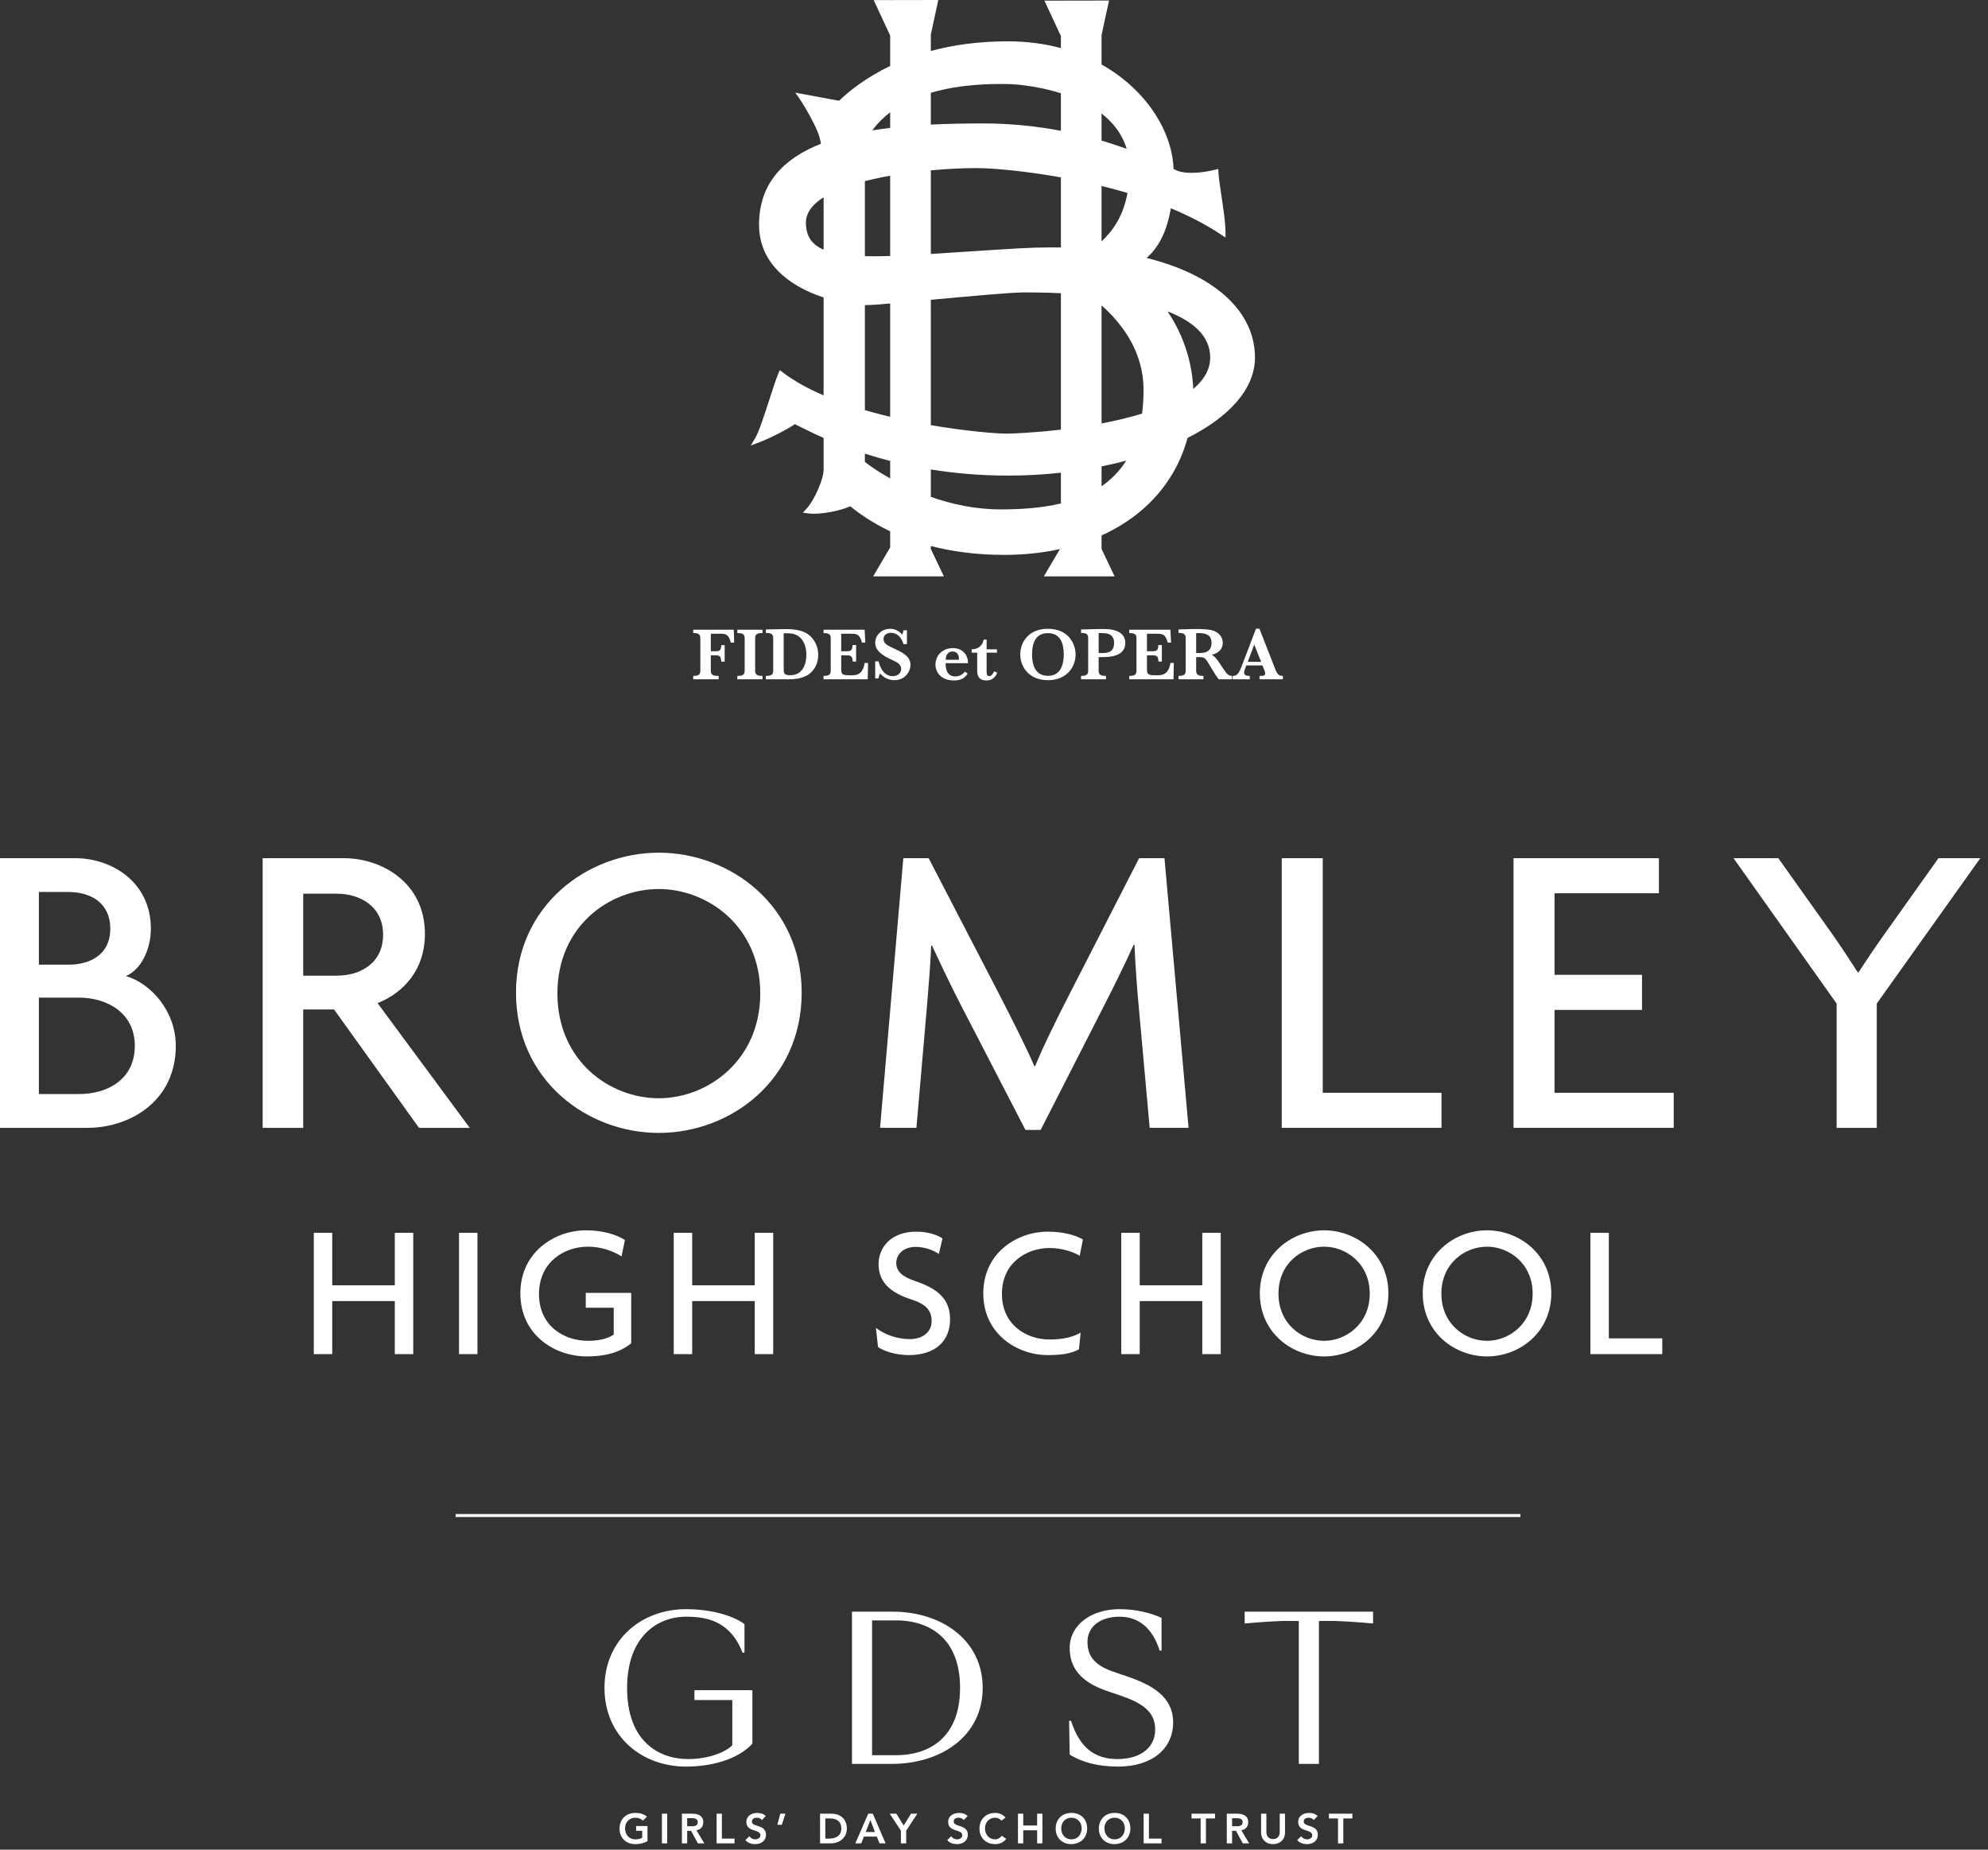
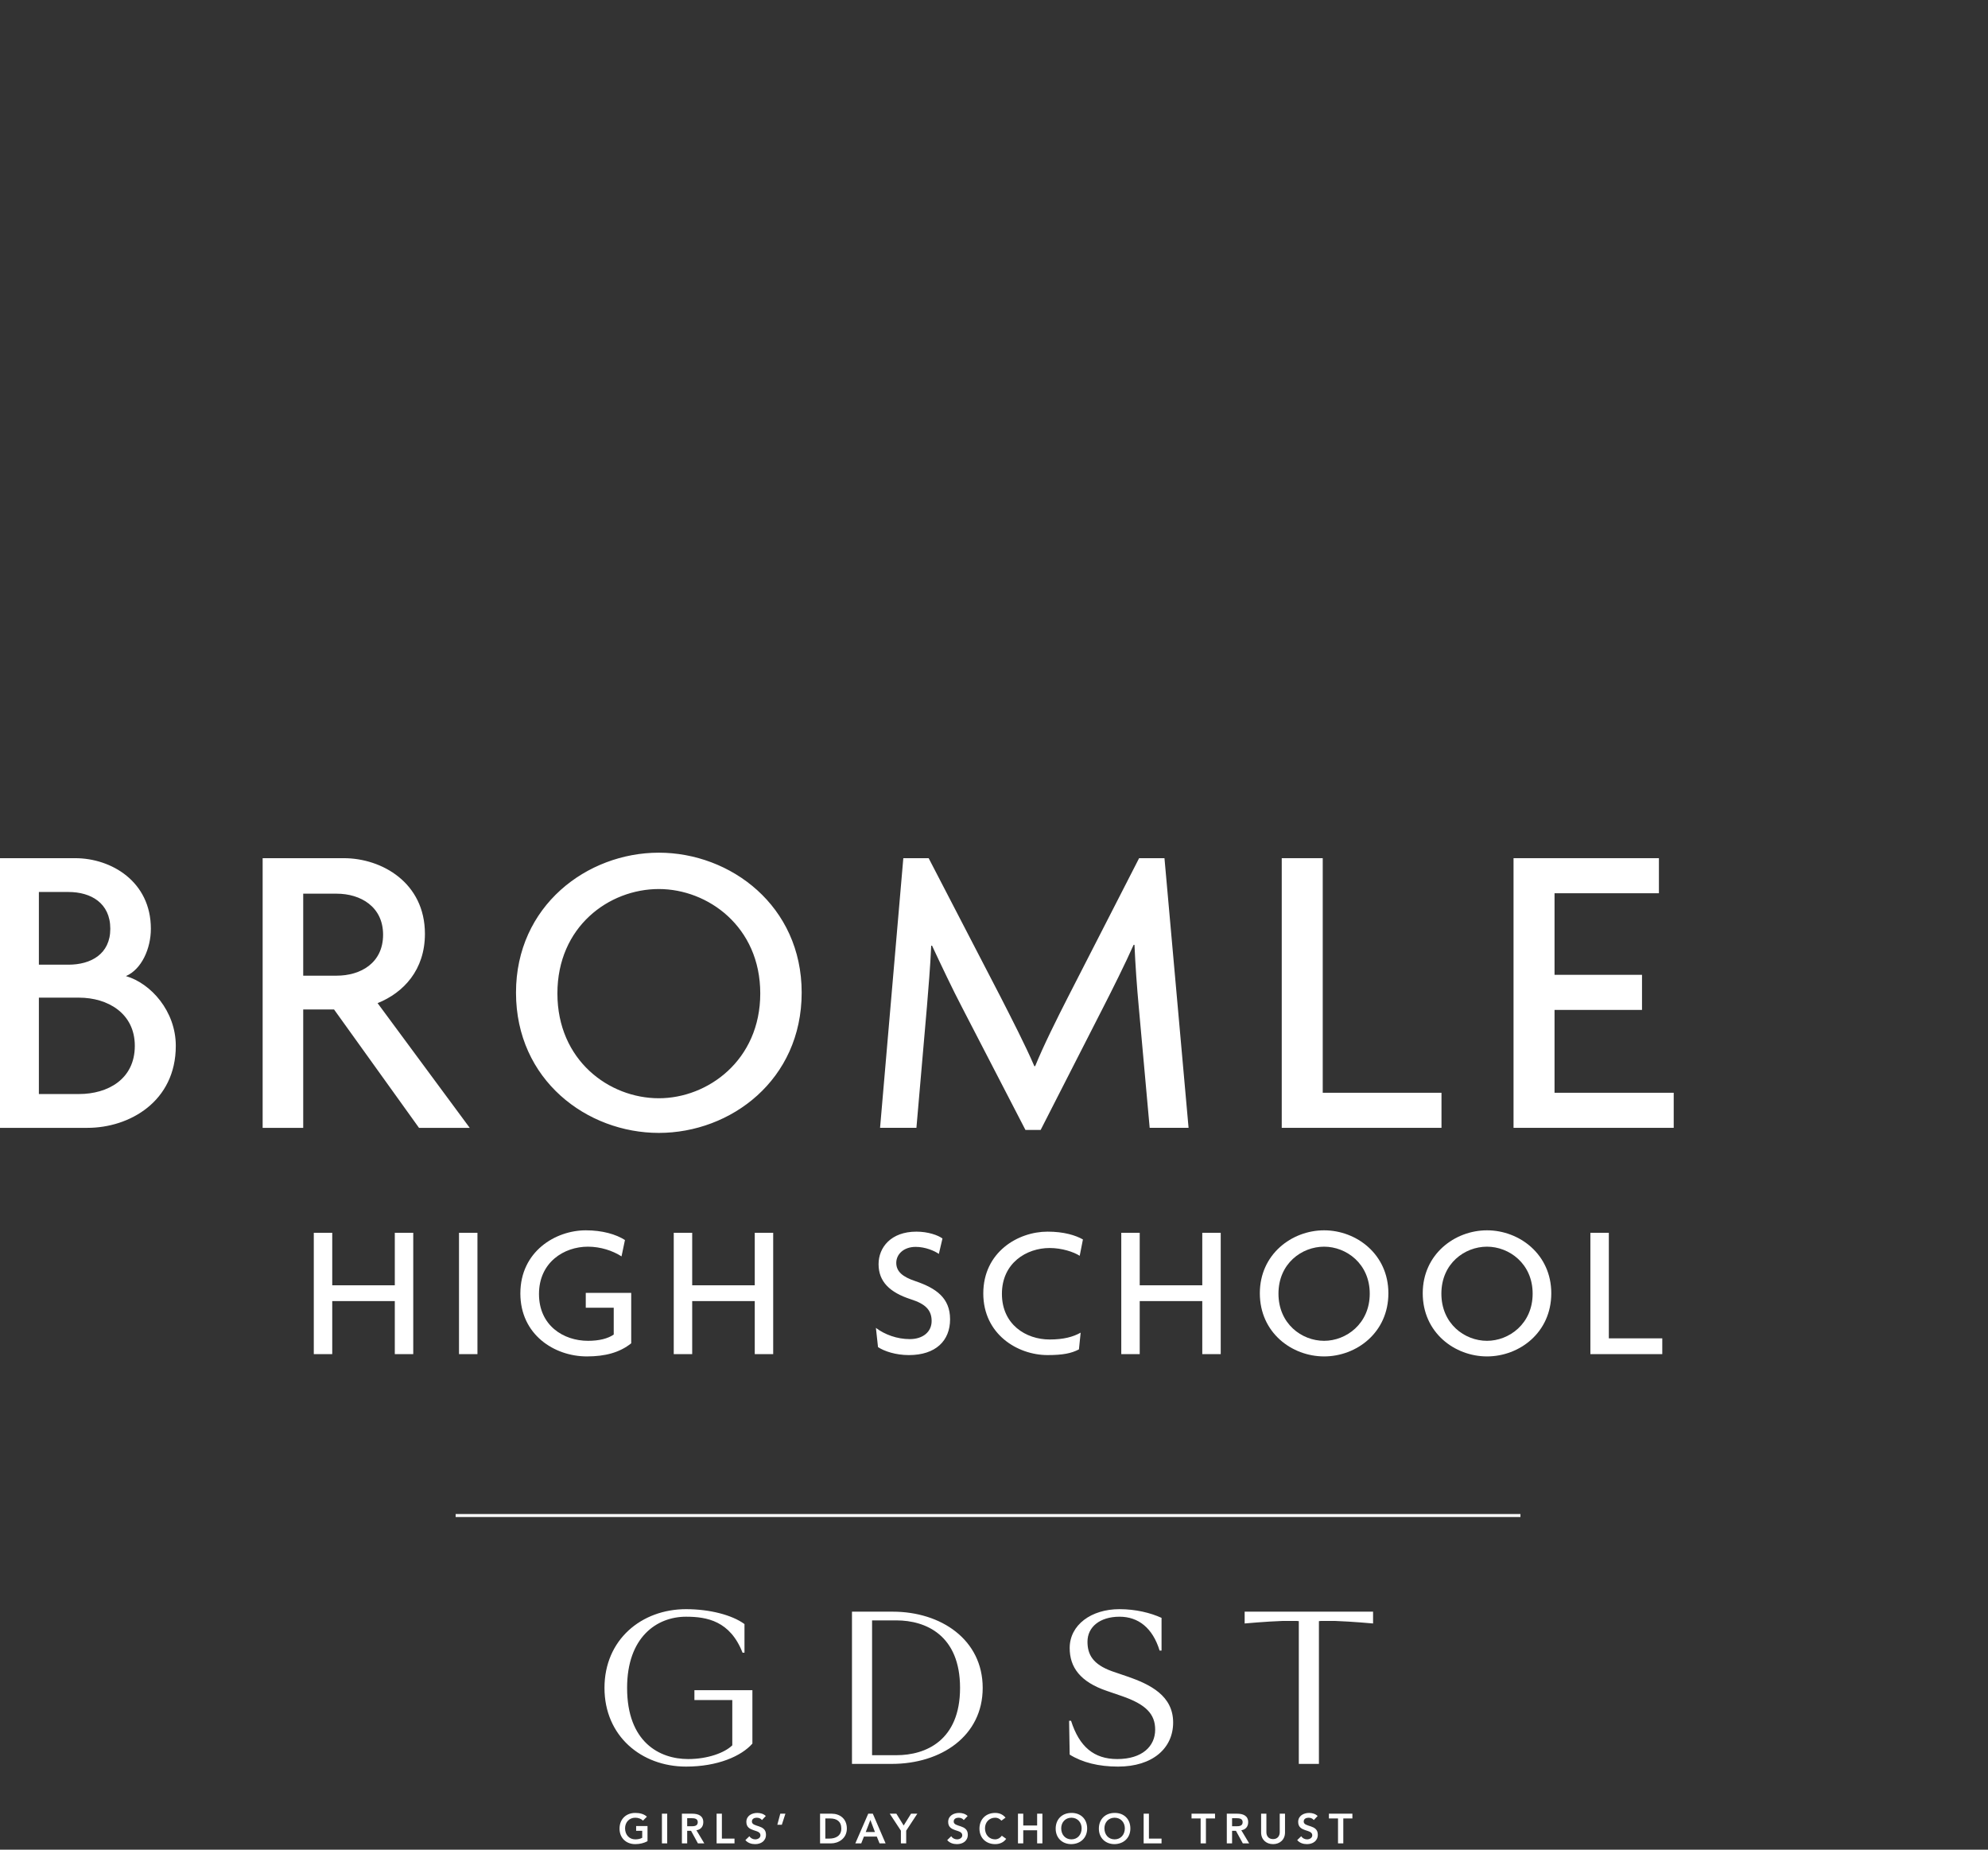
<svg xmlns="http://www.w3.org/2000/svg" width="172" height="160" viewBox="0 0 172 160">
  <rect x="0" y="0" width="172" height="160" fill="#333333" stroke="none" />
  <g fill="#FFF" fill-rule="evenodd">
    <path d="M39.421,131.223 L131.548,131.223 L131.548,130.968 L39.421,130.968 L39.421,131.223 Z M107.686,140.434 C107.686,140.434 109.484,140.267 110.939,140.216 L112.203,140.216 C112.265,140.22 112.319,140.226 112.372,140.232 L112.372,152.58 L114.112,152.58 L114.112,140.231 C114.164,140.226 114.213,140.22 114.272,140.216 L115.534,140.216 C116.99,140.267 118.797,140.434 118.797,140.434 L118.797,139.413 L107.686,139.413 L107.686,140.434 Z M97.484,145.002 L96.212,144.567 C94.539,143.964 94.088,143.11 94.088,142.007 C94.088,140.752 95.142,139.849 96.865,139.849 C98.488,139.849 99.726,140.819 100.328,142.776 L100.496,142.776 L100.496,139.949 C99.542,139.514 98.27,139.196 96.848,139.196 C94.423,139.196 92.548,140.551 92.548,142.558 C92.548,144.215 93.452,145.487 95.778,146.272 L97.049,146.708 C99.141,147.427 99.944,148.264 99.944,149.619 C99.944,151.042 98.839,152.162 96.664,152.162 C94.656,152.162 93.385,151.108 92.666,148.849 L92.498,148.849 L92.548,151.777 C93.653,152.463 95.058,152.814 96.731,152.814 C99.726,152.814 101.499,151.225 101.499,149.001 C101.499,146.691 99.542,145.704 97.484,145.002 L97.484,145.002 Z M75.451,140.167 L77.559,140.167 C80.102,140.167 83.063,141.455 83.063,146.006 C83.063,150.556 80.102,151.828 77.559,151.828 L75.451,151.828 L75.451,140.167 Z M85.022,146.006 C85.022,141.84 81.424,139.413 77.242,139.413 L73.712,139.413 L73.712,152.58 L77.158,152.58 C81.424,152.58 85.022,150.171 85.022,146.006 L85.022,146.006 Z M59.359,139.849 C61.166,139.849 63.173,140.216 64.244,142.96 L64.412,142.96 L64.412,140.485 C63.341,139.698 61.4,139.196 59.359,139.196 C55.494,139.196 52.299,141.84 52.299,146.006 C52.299,150.171 55.494,152.814 59.359,152.814 C62.086,152.814 64.144,151.911 65.097,150.824 L65.097,146.206 L60.08,146.206 L60.08,147.059 L63.357,147.059 L63.357,150.974 C62.689,151.627 61.216,152.162 59.543,152.162 C57.05,152.162 54.256,150.69 54.256,146.006 C54.256,141.622 56.816,139.849 59.359,139.849 L59.359,139.849 Z M114.976,157.301 L115.764,157.301 L115.764,159.456 L116.221,159.456 L116.221,157.301 L117.008,157.301 L117.008,156.888 L114.976,156.888 L114.976,157.301 Z M112.796,157.566 C112.796,157.329 113.007,157.236 113.217,157.236 C113.395,157.236 113.569,157.301 113.667,157.439 L114.001,157.087 C113.801,156.898 113.532,156.822 113.265,156.822 C112.789,156.822 112.317,157.068 112.317,157.599 C112.317,158.516 113.536,158.193 113.536,158.756 C113.536,158.991 113.297,159.108 113.087,159.108 C112.883,159.108 112.69,159.01 112.578,158.839 L112.234,159.173 C112.445,159.423 112.756,159.521 113.076,159.521 C113.58,159.521 114.015,159.253 114.015,158.701 C114.015,157.787 112.796,158.082 112.796,157.566 L112.796,157.566 Z M110.721,158.498 C110.721,158.752 110.583,159.086 110.144,159.086 C109.705,159.086 109.567,158.752 109.567,158.498 L109.567,156.888 L109.11,156.888 L109.11,158.512 C109.11,159.133 109.556,159.521 110.144,159.521 C110.731,159.521 111.178,159.133 111.178,158.512 L111.178,156.888 L110.721,156.888 L110.721,158.498 Z M106.599,157.976 L106.599,157.278 L106.994,157.278 C107.23,157.278 107.513,157.315 107.513,157.62 C107.513,157.954 107.212,157.976 106.954,157.976 L106.599,157.976 Z M107.992,157.624 C107.992,157.047 107.528,156.888 107.033,156.888 L106.142,156.888 L106.142,159.456 L106.599,159.456 L106.599,158.368 L106.932,158.368 L107.528,159.456 L108.079,159.456 L107.397,158.32 C107.778,158.266 107.992,157.993 107.992,157.624 L107.992,157.624 Z M103.091,157.301 L103.878,157.301 L103.878,159.456 L104.336,159.456 L104.336,157.301 L105.123,157.301 L105.123,156.888 L103.091,156.888 L103.091,157.301 Z M99.404,156.888 L98.947,156.888 L98.947,159.456 L100.496,159.456 L100.496,159.042 L99.404,159.042 L99.404,156.888 Z M96.434,159.108 C95.905,159.108 95.553,158.701 95.553,158.153 C95.553,157.642 95.905,157.236 96.434,157.236 C96.967,157.236 97.32,157.642 97.32,158.153 C97.32,158.701 96.967,159.108 96.434,159.108 L96.434,159.108 Z M96.43,156.822 C95.639,156.822 95.073,157.359 95.073,158.182 C95.073,158.984 95.639,159.521 96.43,159.521 C97.232,159.506 97.798,158.969 97.798,158.168 C97.798,157.344 97.232,156.808 96.43,156.822 L96.43,156.822 Z M92.696,159.108 C92.167,159.108 91.815,158.701 91.815,158.153 C91.815,157.642 92.167,157.236 92.696,157.236 C93.23,157.236 93.582,157.642 93.582,158.153 C93.582,158.701 93.23,159.108 92.696,159.108 L92.696,159.108 Z M92.692,156.822 C91.902,156.822 91.336,157.359 91.336,158.182 C91.336,158.984 91.902,159.521 92.692,159.521 C93.494,159.506 94.06,158.969 94.06,158.168 C94.06,157.344 93.494,156.808 92.692,156.822 L92.692,156.822 Z M89.732,157.91 L88.531,157.91 L88.531,156.888 L88.074,156.888 L88.074,159.456 L88.531,159.456 L88.531,158.324 L89.732,158.324 L89.732,159.456 L90.188,159.456 L90.188,156.888 L89.732,156.888 L89.732,157.91 Z M86.103,159.108 C85.572,159.108 85.221,158.701 85.221,158.153 C85.221,157.642 85.572,157.236 86.103,157.236 C86.28,157.236 86.455,157.29 86.644,157.489 L86.998,157.228 C86.746,156.934 86.447,156.822 86.1,156.822 C85.309,156.822 84.742,157.359 84.742,158.182 C84.742,158.984 85.309,159.521 86.1,159.521 C86.476,159.521 86.825,159.383 87.056,159.064 L86.679,158.795 C86.508,159.013 86.31,159.108 86.103,159.108 L86.103,159.108 Z M82.514,157.566 C82.514,157.329 82.725,157.236 82.935,157.236 C83.113,157.236 83.287,157.301 83.384,157.439 L83.719,157.087 C83.519,156.898 83.251,156.822 82.982,156.822 C82.507,156.822 82.035,157.068 82.035,157.599 C82.035,158.516 83.254,158.193 83.254,158.756 C83.254,158.991 83.015,159.108 82.804,159.108 C82.601,159.108 82.41,159.01 82.297,158.839 L81.952,159.173 C82.162,159.423 82.475,159.521 82.794,159.521 C83.298,159.521 83.734,159.253 83.734,158.701 C83.734,157.787 82.514,158.082 82.514,157.566 L82.514,157.566 Z M78.185,157.91 L77.553,156.888 L76.98,156.888 L77.945,158.357 L77.945,159.456 L78.403,159.456 L78.403,158.357 L79.367,156.888 L78.823,156.888 L78.185,157.91 Z M74.902,158.476 L75.305,157.431 L75.7,158.476 L74.902,158.476 Z M75.119,156.888 L74.002,159.456 L74.514,159.456 L74.746,158.868 L75.86,158.868 L76.099,159.456 L76.621,159.456 L75.515,156.888 L75.119,156.888 Z M71.747,159.042 L71.407,159.042 L71.407,157.301 L71.824,157.301 C72.383,157.301 72.789,157.547 72.789,158.172 C72.789,158.795 72.321,159.042 71.747,159.042 L71.747,159.042 Z M71.962,156.888 L70.951,156.888 L70.951,159.456 L71.907,159.456 C72.524,159.456 73.269,159.049 73.269,158.172 C73.269,157.301 72.636,156.888 71.962,156.888 L71.962,156.888 Z M67.254,157.846 L67.643,157.846 L67.952,156.888 L67.509,156.888 L67.254,157.846 Z M65.054,157.566 C65.054,157.329 65.263,157.236 65.474,157.236 C65.651,157.236 65.826,157.301 65.924,157.439 L66.257,157.087 C66.058,156.898 65.79,156.822 65.521,156.822 C65.045,156.822 64.574,157.068 64.574,157.599 C64.574,158.516 65.793,158.193 65.793,158.756 C65.793,158.991 65.554,159.108 65.344,159.108 C65.14,159.108 64.948,159.01 64.835,158.839 L64.49,159.173 C64.701,159.423 65.014,159.521 65.333,159.521 C65.837,159.521 66.272,159.253 66.272,158.701 C66.272,157.787 65.054,158.082 65.054,157.566 L65.054,157.566 Z M62.457,156.888 L62,156.888 L62,159.456 L63.549,159.456 L63.549,159.042 L62.457,159.042 L62.457,156.888 Z M59.455,157.976 L59.455,157.278 L59.85,157.278 C60.086,157.278 60.37,157.315 60.37,157.62 C60.37,157.954 60.068,157.976 59.81,157.976 L59.455,157.976 Z M60.848,157.624 C60.848,157.047 60.384,156.888 59.89,156.888 L58.998,156.888 L58.998,159.456 L59.455,159.456 L59.455,158.368 L59.789,158.368 L60.384,159.456 L60.935,159.456 L60.253,158.32 C60.634,158.266 60.848,157.993 60.848,157.624 L60.848,157.624 Z M57.269,159.456 L57.726,159.456 L57.726,156.888 L57.269,156.888 L57.269,159.456 Z M55.038,158.368 L55.564,158.368 L55.564,158.973 C55.404,159.064 55.194,159.108 54.961,159.108 C54.432,159.108 54.08,158.701 54.08,158.153 C54.08,157.642 54.432,157.236 54.961,157.236 C55.22,157.236 55.47,157.326 55.633,157.486 L55.97,157.146 C55.702,156.905 55.35,156.822 54.958,156.822 C54.168,156.822 53.602,157.359 53.602,158.182 C53.602,158.984 54.168,159.521 54.958,159.521 C55.353,159.521 55.709,159.434 56.022,159.267 L56.022,157.954 L55.038,157.954 L55.038,158.368 Z" />
    <polygon points="34.158 117.135 34.158 112.546 28.745 112.546 28.745 117.135 27.149 117.135 27.149 106.639 28.745 106.639 28.745 111.18 34.158 111.18 34.158 106.639 35.754 106.639 35.754 117.135" />
    <polygon points="39.713 117.135 41.309 117.135 41.309 106.639 39.713 106.639" />
    <path d="M50.779,117.333 C47.949,117.333 45.021,115.441 45.021,111.887 C45.021,108.251 48.065,106.425 50.68,106.425 C52.128,106.425 53.296,106.77 54.07,107.264 L53.774,108.679 C53.001,108.185 51.963,107.84 50.861,107.84 C48.804,107.84 46.633,109.189 46.633,111.936 C46.633,114.651 48.739,115.984 50.877,115.984 C51.848,115.984 52.605,115.787 53.099,115.441 L53.099,113.121 L50.68,113.121 L50.68,111.838 L54.612,111.838 L54.612,116.198 C53.609,117.004 52.342,117.333 50.779,117.333" />
    <polygon points="65.301 117.135 65.301 112.546 59.888 112.546 59.888 117.135 58.292 117.135 58.292 106.639 59.888 106.639 59.888 111.18 65.301 111.18 65.301 106.639 66.896 106.639 66.896 117.135" />
    <path d="M78.63 117.218C77.511 117.218 76.507 116.888 75.965 116.527L75.783 114.865C76.541 115.441 77.61 115.836 78.712 115.836 79.847 115.836 80.604 115.21 80.604 114.273 80.604 113.318 80.061 112.792 78.827 112.398 76.984 111.805 76.013 110.867 76.013 109.353 76.013 107.906 77.083 106.54 79.288 106.54 80.308 106.54 81.163 106.852 81.542 107.132L81.229 108.465C80.851 108.202 80.061 107.857 79.222 107.857 78.185 107.857 77.544 108.498 77.544 109.239 77.544 109.995 78.103 110.456 79.189 110.818 80.983 111.427 82.2 112.265 82.2 114.124 82.2 115.968 80.966 117.218 78.63 117.218M93.415 108.629C92.905 108.301 91.885 107.955 90.815 107.955 88.808 107.955 86.685 109.255 86.685 111.92 86.685 114.569 88.758 115.869 90.815 115.869 92.033 115.869 92.855 115.638 93.497 115.277L93.349 116.724C92.69 117.07 91.95 117.217 90.634 117.217 88.034 117.217 85.073 115.409 85.073 111.887 85.073 108.317 88.067 106.54 90.634 106.54 92.049 106.54 93.052 106.853 93.694 107.215L93.415 108.629z" />
    <polygon points="104.02 117.135 104.02 112.546 98.607 112.546 98.607 117.135 97.012 117.135 97.012 106.639 98.607 106.639 98.607 111.18 104.02 111.18 104.02 106.639 105.616 106.639 105.616 117.135" />
    <path d="M114.561 107.84C112.619 107.84 110.612 109.304 110.612 111.903 110.612 114.504 112.619 115.984 114.561 115.984 116.47 115.984 118.509 114.504 118.509 111.903 118.509 109.304 116.47 107.84 114.561 107.84M114.561 117.333C111.764 117.333 109 115.277 109 111.87 109 108.498 111.764 106.425 114.561 106.425 117.358 106.425 120.122 108.498 120.122 111.87 120.122 115.277 117.358 117.333 114.561 117.333M128.655 107.84C126.713 107.84 124.707 109.304 124.707 111.903 124.707 114.504 126.713 115.984 128.655 115.984 130.564 115.984 132.603 114.504 132.603 111.903 132.603 109.304 130.564 107.84 128.655 107.84M128.655 117.333C125.858 117.333 123.094 115.277 123.094 111.87 123.094 108.498 125.858 106.425 128.655 106.425 131.452 106.425 134.216 108.498 134.216 111.87 134.216 115.277 131.452 117.333 128.655 117.333" />
    <polygon points="137.599 117.135 137.599 106.639 139.195 106.639 139.195 115.77 143.819 115.77 143.819 117.135" />
    <path d="M6.837 86.299L3.364 86.299 3.364 94.636 6.837 94.636C9.323 94.636 11.664 93.356 11.664 90.467 11.664 87.652 9.323 86.299 6.837 86.299M5.923 77.159L3.364 77.159 3.364 83.447 5.923 83.447C7.861 83.447 9.543 82.533 9.543 80.34 9.543 78.109 7.861 77.159 5.923 77.159M7.569 97.561L1.15463195e-14 97.561 1.15463195e-14 74.234 6.508 74.234C9.616 74.234 13.053 76.245 13.053 80.34 13.053 82.058 12.248 83.85 10.895 84.434 13.053 85.057 15.21 87.47 15.21 90.467 15.21 95.293 11.188 97.561 7.569 97.561M29.123 77.305L26.234 77.305 26.234 84.398 29.123 84.398C31.207 84.398 33.144 83.301 33.144 80.851 33.144 78.438 31.207 77.305 29.123 77.305L29.123 77.305zM36.252 97.561L28.903 87.323 26.234 87.323 26.234 97.561 22.724 97.561 22.724 74.234 29.744 74.234C33.035 74.234 36.764 76.355 36.764 80.779 36.764 83.887 34.936 85.861 32.669 86.774L40.64 97.561 36.252 97.561zM57.002 76.903C52.687 76.903 48.226 80.156 48.226 85.934 48.226 91.71 52.687 95.001 57.002 95.001 61.243 95.001 65.777 91.71 65.777 85.934 65.777 80.156 61.243 76.903 57.002 76.903M57.002 97.999C50.786 97.999 44.644 93.428 44.644 85.861 44.644 78.365 50.786 73.759 57.002 73.759 63.218 73.759 69.36 78.365 69.36 85.861 69.36 93.428 63.218 97.999 57.002 97.999M99.469 97.56L98.519 87.03C98.372 85.458 98.226 83.447 98.154 81.729L98.08 81.729C97.349 83.374 96.215 85.642 95.448 87.14L90.036 97.743 88.721 97.743 83.236 87.14C82.431 85.604 81.444 83.521 80.64 81.802L80.567 81.802C80.493 83.594 80.311 85.642 80.201 87.03L79.288 97.56 76.142 97.56 78.154 74.234 80.347 74.234 86.563 86.226C87.477 88.018 88.721 90.431 89.488 92.222L89.562 92.222C90.292 90.431 91.426 88.164 92.413 86.226L98.555 74.234 100.749 74.234 102.834 97.56 99.469 97.56z" />
    <polygon points="110.895 97.56 110.895 74.234 114.442 74.234 114.442 94.526 124.716 94.526 124.716 97.56" />
    <polygon points="130.95 97.56 130.95 74.234 143.528 74.234 143.528 77.268 134.497 77.268 134.497 84.324 142.065 84.324 142.065 87.36 134.497 87.36 134.497 94.526 144.808 94.526 144.808 97.56" />
-     <path d="M162.376 86.811L162.376 97.561 158.903 97.561 158.903 86.811 149.982 74.234 153.857 74.234 158.537 80.815C159.232 81.803 160.073 83.082 160.73 84.106L160.804 84.106C161.462 83.082 162.376 81.729 163.035 80.815L167.714 74.234 171.334 74.234 162.376 86.811zM74.829 15.668L74.829 22.158C75.074 22.163 75.329 22.167 75.593 22.167 76.043 22.167 76.518 22.158 77.017 22.143L77.017 15.2C76.52 15.288 76.027 15.386 75.544 15.495 75.302 15.55 75.063 15.608 74.829 15.668L74.829 15.668zM61.499 56.686L61.499 57.962C61.499 58.234 61.512 58.467 62.089 58.467L62.18 58.467 62.18 58.759 59.977 58.759 59.977 58.467C60.534 58.467 60.592 58.293 60.592 57.962L60.592 55.266C60.592 54.956 60.554 54.762 59.977 54.762L59.977 54.47 63.488 54.47 63.52 55.584 63.223 55.584C63.054 54.82 62.723 54.82 62.263 54.82L61.499 54.82 61.499 56.335 61.901 56.335C62.263 56.335 62.38 56.264 62.406 55.804L62.698 55.804 62.698 57.231 62.4 57.231C62.374 56.777 62.29 56.686 61.888 56.686L61.499 56.686zM108.518 55.753L107.955 57.249 109.109 57.249 108.518 55.753zM107.832 57.561L107.727 57.839C107.683 57.956 107.637 58.078 107.637 58.176 107.637 58.467 107.981 58.467 108.13 58.467L108.13 58.759 106.652 58.759 106.652 58.467C106.989 58.467 107.165 58.325 107.431 57.626L108.667 54.385 108.965 54.385 110.274 57.729C110.488 58.273 110.56 58.467 110.993 58.467L110.993 58.759 108.972 58.759 108.972 58.467C109.238 58.467 109.465 58.467 109.465 58.26 109.465 58.221 109.458 58.15 109.426 58.065L109.225 57.561 107.832 57.561zM103.692 56.491C104.093 56.491 104.82 56.485 104.82 55.61 104.82 54.742 104.023 54.755 103.491 54.768L103.491 56.491 103.692 56.491zM103.491 56.842L103.491 57.962C103.491 58.279 103.537 58.467 104.119 58.467L104.119 58.759 101.967 58.759 101.967 58.467C102.526 58.467 102.583 58.299 102.583 57.962L102.583 55.253C102.583 54.929 102.539 54.749 101.967 54.749L101.967 54.45 102.96 54.418C103.121 54.418 103.458 54.398 103.822 54.412 104.19 54.425 104.585 54.45 104.858 54.522 105.305 54.638 105.791 54.976 105.791 55.617 105.791 56.038 105.544 56.458 104.851 56.647 105.182 56.842 105.324 57.068 105.752 57.722 106.153 58.338 106.277 58.442 106.594 58.467L106.594 58.759 105.447 58.759C105.279 58.565 105.091 58.254 104.903 57.949L104.612 57.469C104.249 56.874 104.223 56.842 103.652 56.842L103.491 56.842zM101.56 57.346L101.528 58.759 97.705 58.759 97.705 58.467C98.275 58.467 98.327 58.293 98.327 57.962L98.327 55.266C98.327 54.956 98.294 54.762 97.705 54.762L97.705 54.47 101.262 54.47 101.32 55.584 101.028 55.584C100.834 54.827 100.555 54.82 100.037 54.82L99.234 54.82 99.234 56.335 99.668 56.335C100.102 56.335 100.192 56.258 100.219 55.797L100.523 55.797 100.523 57.224 100.231 57.224C100.206 56.751 100.089 56.686 99.675 56.686L99.234 56.686 99.234 57.697C99.234 58.254 99.234 58.409 99.85 58.409L100.192 58.409C100.459 58.409 101.106 58.409 101.262 57.346L101.56 57.346zM95.346 56.491C95.8 56.491 96.39 56.446 96.39 55.617 96.39 54.735 95.625 54.749 95.055 54.768L95.055 56.491 95.346 56.491zM95.055 56.842L95.055 57.962C95.055 58.299 95.113 58.467 95.69 58.467L95.69 58.759 93.532 58.759 93.532 58.467C94.096 58.467 94.148 58.286 94.148 57.962L94.148 55.253C94.148 54.943 94.109 54.749 93.532 54.749L93.532 54.45 94.757 54.418C95.023 54.412 95.308 54.405 95.58 54.412 95.851 54.418 96.118 54.444 96.331 54.496 96.513 54.541 97.361 54.735 97.361 55.61 97.361 56.77 96.066 56.842 95.34 56.842L95.055 56.842zM90.675 58.461C91.99 58.461 92.036 57.042 92.036 56.601 92.036 55.727 91.776 54.768 90.669 54.768 89.496 54.768 89.295 55.785 89.295 56.601 89.295 57.074 89.334 58.461 90.675 58.461L90.675 58.461zM90.642 54.392C92.58 54.392 93.059 55.837 93.059 56.614 93.059 57.755 92.236 58.837 90.669 58.837 88.964 58.837 88.272 57.619 88.272 56.608 88.272 55.5 89.048 54.392 90.642 54.392L90.642 54.392zM85.362 56.458L85.362 57.969C85.362 58.266 85.355 58.487 85.576 58.487 85.816 58.487 85.957 58.182 86.017 58.072L86.288 58.196C86.055 58.688 85.751 58.862 85.355 58.862 84.546 58.862 84.546 58.247 84.546 57.949L84.546 56.458 84.066 56.458 84.066 56.168C84.701 56.168 85.031 55.766 85.103 55.331L85.362 55.331 85.362 56.168 86.256 56.168 86.256 56.458 85.362 56.458zM82.971 57.074C82.971 56.88 82.965 56.356 82.401 56.356 82.019 56.356 81.831 56.666 81.818 57.074L82.971 57.074zM81.811 57.366C81.824 57.515 81.76 58.513 82.66 58.513 82.777 58.513 83.205 58.48 83.476 58.098L83.723 58.266C83.444 58.714 83.036 58.862 82.538 58.862 81.54 58.862 80.936 58.273 80.936 57.483 80.936 56.725 81.52 56.064 82.441 56.064 83.353 56.064 83.755 56.731 83.755 57.366L81.811 57.366zM75.721 58.681L75.721 57.21 76.012 57.21C76.136 57.703 76.447 58.487 77.25 58.487 77.723 58.487 77.969 58.169 77.969 57.865 77.969 57.547 77.743 57.346 77.334 57.159 77.283 57.133 77.017 57.003 76.966 56.984 75.883 56.471 75.721 55.973 75.721 55.597 75.721 54.962 76.265 54.392 77.024 54.392 77.425 54.392 77.801 54.587 78.066 54.897 78.098 54.82 78.131 54.71 78.17 54.522L78.468 54.522 78.468 55.72 78.17 55.72C78.105 55.513 77.859 54.742 77.069 54.742 76.725 54.742 76.44 54.936 76.44 55.28 76.44 55.682 76.803 55.844 77.399 56.122 78.105 56.452 78.773 56.777 78.773 57.528 78.773 58.072 78.313 58.837 77.392 58.837 76.966 58.837 76.473 58.662 76.143 58.247 76.109 58.318 76.044 58.454 76.012 58.681L75.721 58.681zM75.105 57.346L75.073 58.759 71.251 58.759 71.251 58.467C71.82 58.467 71.873 58.293 71.873 57.962L71.873 55.266C71.873 54.956 71.84 54.762 71.251 54.762L71.251 54.47 74.808 54.47 74.866 55.584 74.574 55.584C74.38 54.827 74.102 54.82 73.583 54.82L72.779 54.82 72.779 56.335 73.213 56.335C73.648 56.335 73.739 56.258 73.764 55.797L74.069 55.797 74.069 57.224 73.777 57.224C73.751 56.751 73.635 56.686 73.22 56.686L72.779 56.686 72.779 57.697C72.779 58.254 72.779 58.409 73.395 58.409L73.739 58.409C74.005 58.409 74.652 58.409 74.808 57.346L75.105 57.346zM67.803 57.787C67.803 58.221 67.803 58.409 68.361 58.409 69.507 58.409 69.766 57.36 69.766 56.634 69.766 55.72 69.378 55.111 68.821 54.891 68.548 54.781 68.296 54.775 67.803 54.775L67.803 57.787zM66.897 55.253C66.897 54.924 66.845 54.749 66.261 54.749L66.261 54.45 67.181 54.431C67.241 54.431 67.408 54.425 67.57 54.425 67.738 54.425 67.901 54.418 67.959 54.418 68.633 54.418 69.119 54.49 69.533 54.658 70.311 54.976 70.79 55.785 70.79 56.653 70.79 57.632 70.22 58.26 69.689 58.494 69.144 58.733 68.626 58.759 68.218 58.759L66.261 58.759 66.261 58.467C66.832 58.467 66.897 58.306 66.897 57.962L66.897 55.253zM64.428 55.266C64.428 54.936 64.377 54.762 63.793 54.762L63.793 54.47 65.97 54.47 65.97 54.762C65.4 54.762 65.335 54.924 65.335 55.266L65.335 57.962C65.335 58.286 65.387 58.467 65.97 58.467L65.97 58.759 63.793 58.759 63.793 58.467C64.364 58.467 64.428 58.306 64.428 57.962L64.428 55.266zM103.203 14.95C103.863 14.939 104.561 14.825 105.089 14.693L105.405 14.614 105.422 14.939C105.446 15.413 105.562 16.173 105.684 16.983 105.85 18.079 106.03 19.27 106.03 20.051L106.03 20.551 105.614 20.274C104.303 19.399 102.835 18.652 101.301 18.015 100.908 20.329 100.079 21.525 99.207 22.313 100.903 22.735 102.389 23.294 103.645 23.965 106.697 25.595 108.415 27.893 108.568 30.533 108.575 30.669 108.579 30.797 108.579 30.917 108.579 33.679 106.296 36.096 102.746 37.883 102.056 40.417 100.667 42.529 98.747 44.159 97.739 45.016 96.583 45.738 95.306 46.317L95.306 47.489 96.436 49.858 90.313 49.858 91.701 47.499C90.192 47.829 88.576 47.999 86.883 47.999 84.398 47.999 82.293 47.688 80.535 47.23L80.535 47.489 81.665 49.858 75.542 49.858 77.017 47.351 77.017 45.96C75.291 45.14 74.191 44.287 73.63 43.852L73.559 43.796C73.13 43.993 72.502 44.17 71.867 44.288 71.169 44.419 70.451 44.478 69.974 44.414L69.465 44.347 69.811 43.969C70.133 43.619 70.505 42.969 70.794 42.3 71.064 41.672 71.258 41.036 71.258 40.629L71.258 37.88C70.406 37.504 69.738 37.17 69.261 36.931L68.769 36.689C68.493 36.887 68.017 37.16 67.494 37.431 66.871 37.755 66.172 38.082 65.669 38.269L64.955 38.538 65.347 37.882C65.661 37.36 66.16 35.818 66.597 34.465 66.893 33.553 67.162 32.723 67.335 32.328L67.47 32.016 67.741 32.223C68.737 32.98 69.941 33.636 71.258 34.203L71.258 25.731C70.206 25.387 69.136 24.893 68.219 24.216 66.751 23.133 65.672 21.585 65.672 19.444 65.672 15.857 67.796 13.709 71.026 12.437L70.959 12.087C70.89 11.72 70.657 11.172 70.376 10.611 69.954 9.768 69.43 8.904 69.181 8.549L68.808 8.015 72.592 8.716C73.457 7.896 74.893 6.722 77.017 5.704L77.017 3.076 75.591.01 81.181 3.55271368e-15 80.535 2.981 80.535 4.408C82.41 3.903 84.615 3.575 87.186 3.575 88.854 3.575 90.391 3.785 91.789 4.16L91.789 3.122 90.362.056 95.952.046 95.306 3.028 95.306 5.581C95.942 5.938 96.533 6.331 97.075 6.755 99.907 8.963 101.455 11.975 101.535 14.617 101.678 14.686 101.786 14.737 101.855 14.765 102.219 14.91 102.7 14.96 103.203 14.95L103.203 14.95zM97.55 16.693C97.29 16.616 97.03 16.541 96.771 16.469 96.28 16.332 95.791 16.205 95.306 16.086L95.306 20.881C96.302 19.951 97.188 18.67 97.55 16.693L97.55 16.693zM91.789 15.343C88.83 14.814 86.338 14.599 85.053 14.551 84.876 14.545 84.649 14.541 84.374 14.541 83.411 14.541 82.049 14.596 80.535 14.735L80.535 21.969C81.402 21.916 82.319 21.855 83.289 21.791 84.776 21.692 86.386 21.585 88.143 21.484 89.116 21.428 90.053 21.401 90.949 21.401 91.233 21.401 91.512 21.403 91.789 21.408L91.789 15.343zM71.258 17.065C70.339 17.645 69.761 18.344 69.729 19.188L69.728 19.262C69.729 20.426 70.235 21.159 71.258 21.598L71.258 17.065zM97.439 39.848C96.746 40.032 96.034 40.198 95.306 40.345L95.306 42.059C96.132 41.492 96.857 40.768 97.439 39.848L97.439 39.848zM91.789 40.89C90.302 41.054 88.779 41.14 87.247 41.14 84.784 41.14 82.543 40.934 80.535 40.609L80.535 42.981C82.315 43.607 84.377 44.064 86.58 44.064 88.302 44.064 90.107 43.952 91.789 43.55L91.789 40.89zM77.017 39.874C76.237 39.674 75.507 39.46 74.829 39.241L74.829 39.955C75.272 40.306 76.024 40.831 77.017 41.388L77.017 39.874zM74.829 35.474C75.076 35.546 75.325 35.617 75.573 35.685 76.054 35.817 76.537 35.94 77.017 36.055L77.017 26.252C76.033 26.336 75.294 26.39 74.985 26.39L74.829 26.388 74.829 35.474zM80.535 36.775C83.668 37.315 86.251 37.509 87.065 37.509 87.647 37.509 89.494 37.431 91.789 37.162L91.789 25.363C90.337 25.295 89.183 25.295 88.639 25.295L88.522 25.297C87.43 25.297 83.936 25.62 80.757 25.914L80.535 25.935 80.535 36.775zM95.306 36.628C96.49 36.403 97.685 36.124 98.812 35.778 98.894 35.138 98.938 34.45 98.938 33.709 98.938 31.52 98.107 29.688 97.002 28.232 96.478 27.541 95.893 26.936 95.306 26.415L95.306 36.628zM103.237 33.642C104.149 32.885 104.704 31.985 104.704 30.917 104.704 29.024 103.157 27.769 101.014 26.936 102.931 29.755 103.206 32.579 103.237 33.642L103.237 33.642zM75.475 11.28C75.979 11.198 76.493 11.127 77.017 11.064L77.017 9.714C76.435 10.153 75.911 10.67 75.475 11.28L75.475 11.28zM80.535 10.777C82.027 10.703 83.55 10.677 85.062 10.677 87.52 10.677 89.777 10.932 91.789 11.314L91.789 8.066C89.739 7.42 87.781 7.268 87.065 7.268L86.883 7.266C85.879 7.261 83.186 7.249 80.535 8.025L80.535 10.777zM95.306 12.163C96.092 12.394 96.816 12.635 97.476 12.874 97.092 11.585 96.296 10.588 95.306 9.819L95.306 12.163z" />
  </g>
</svg>